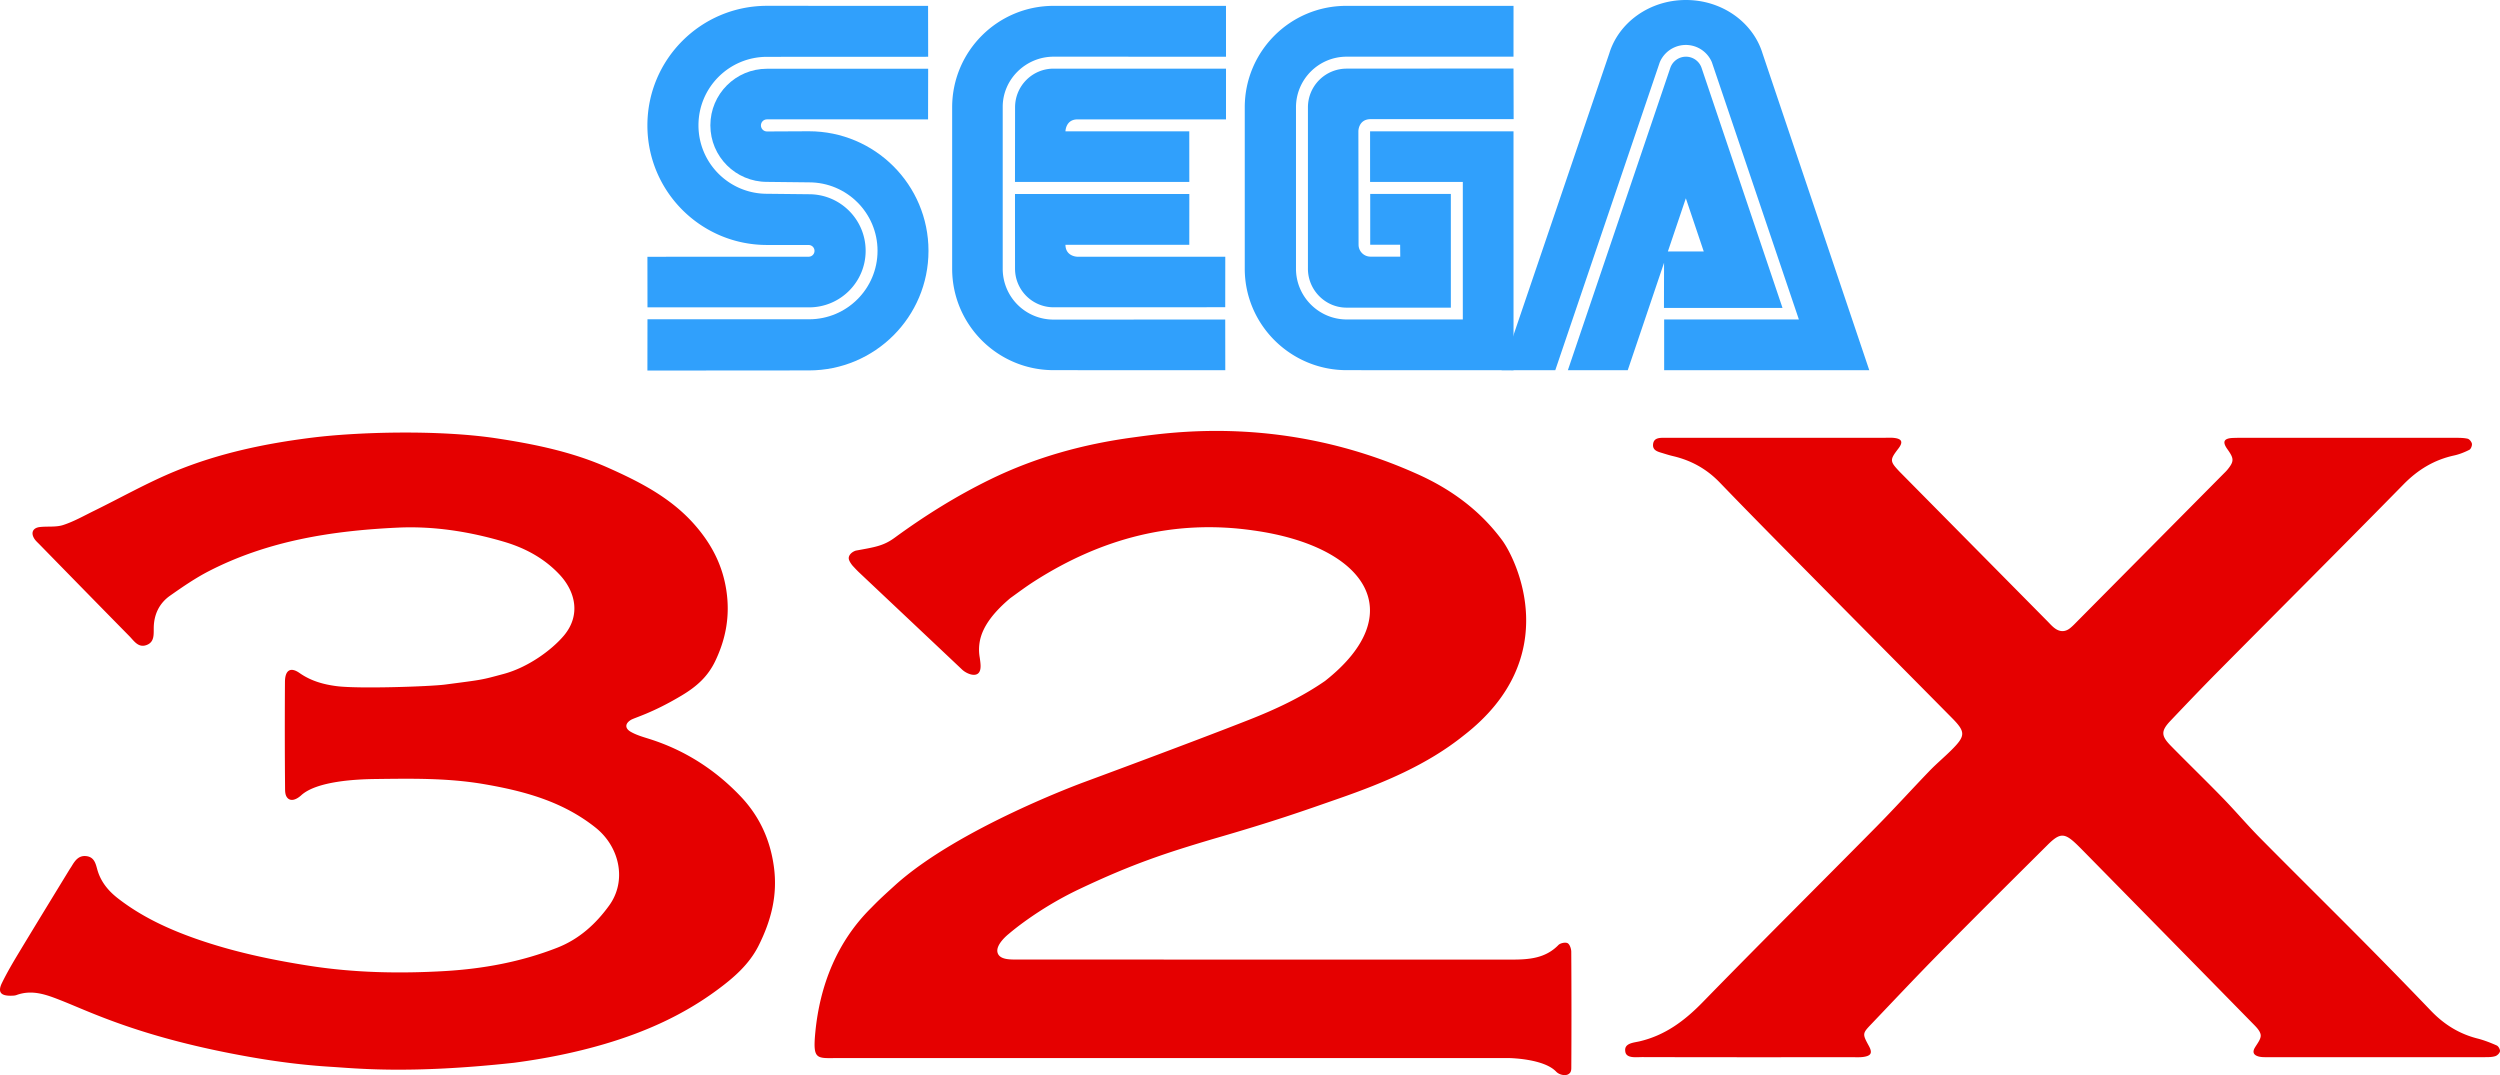
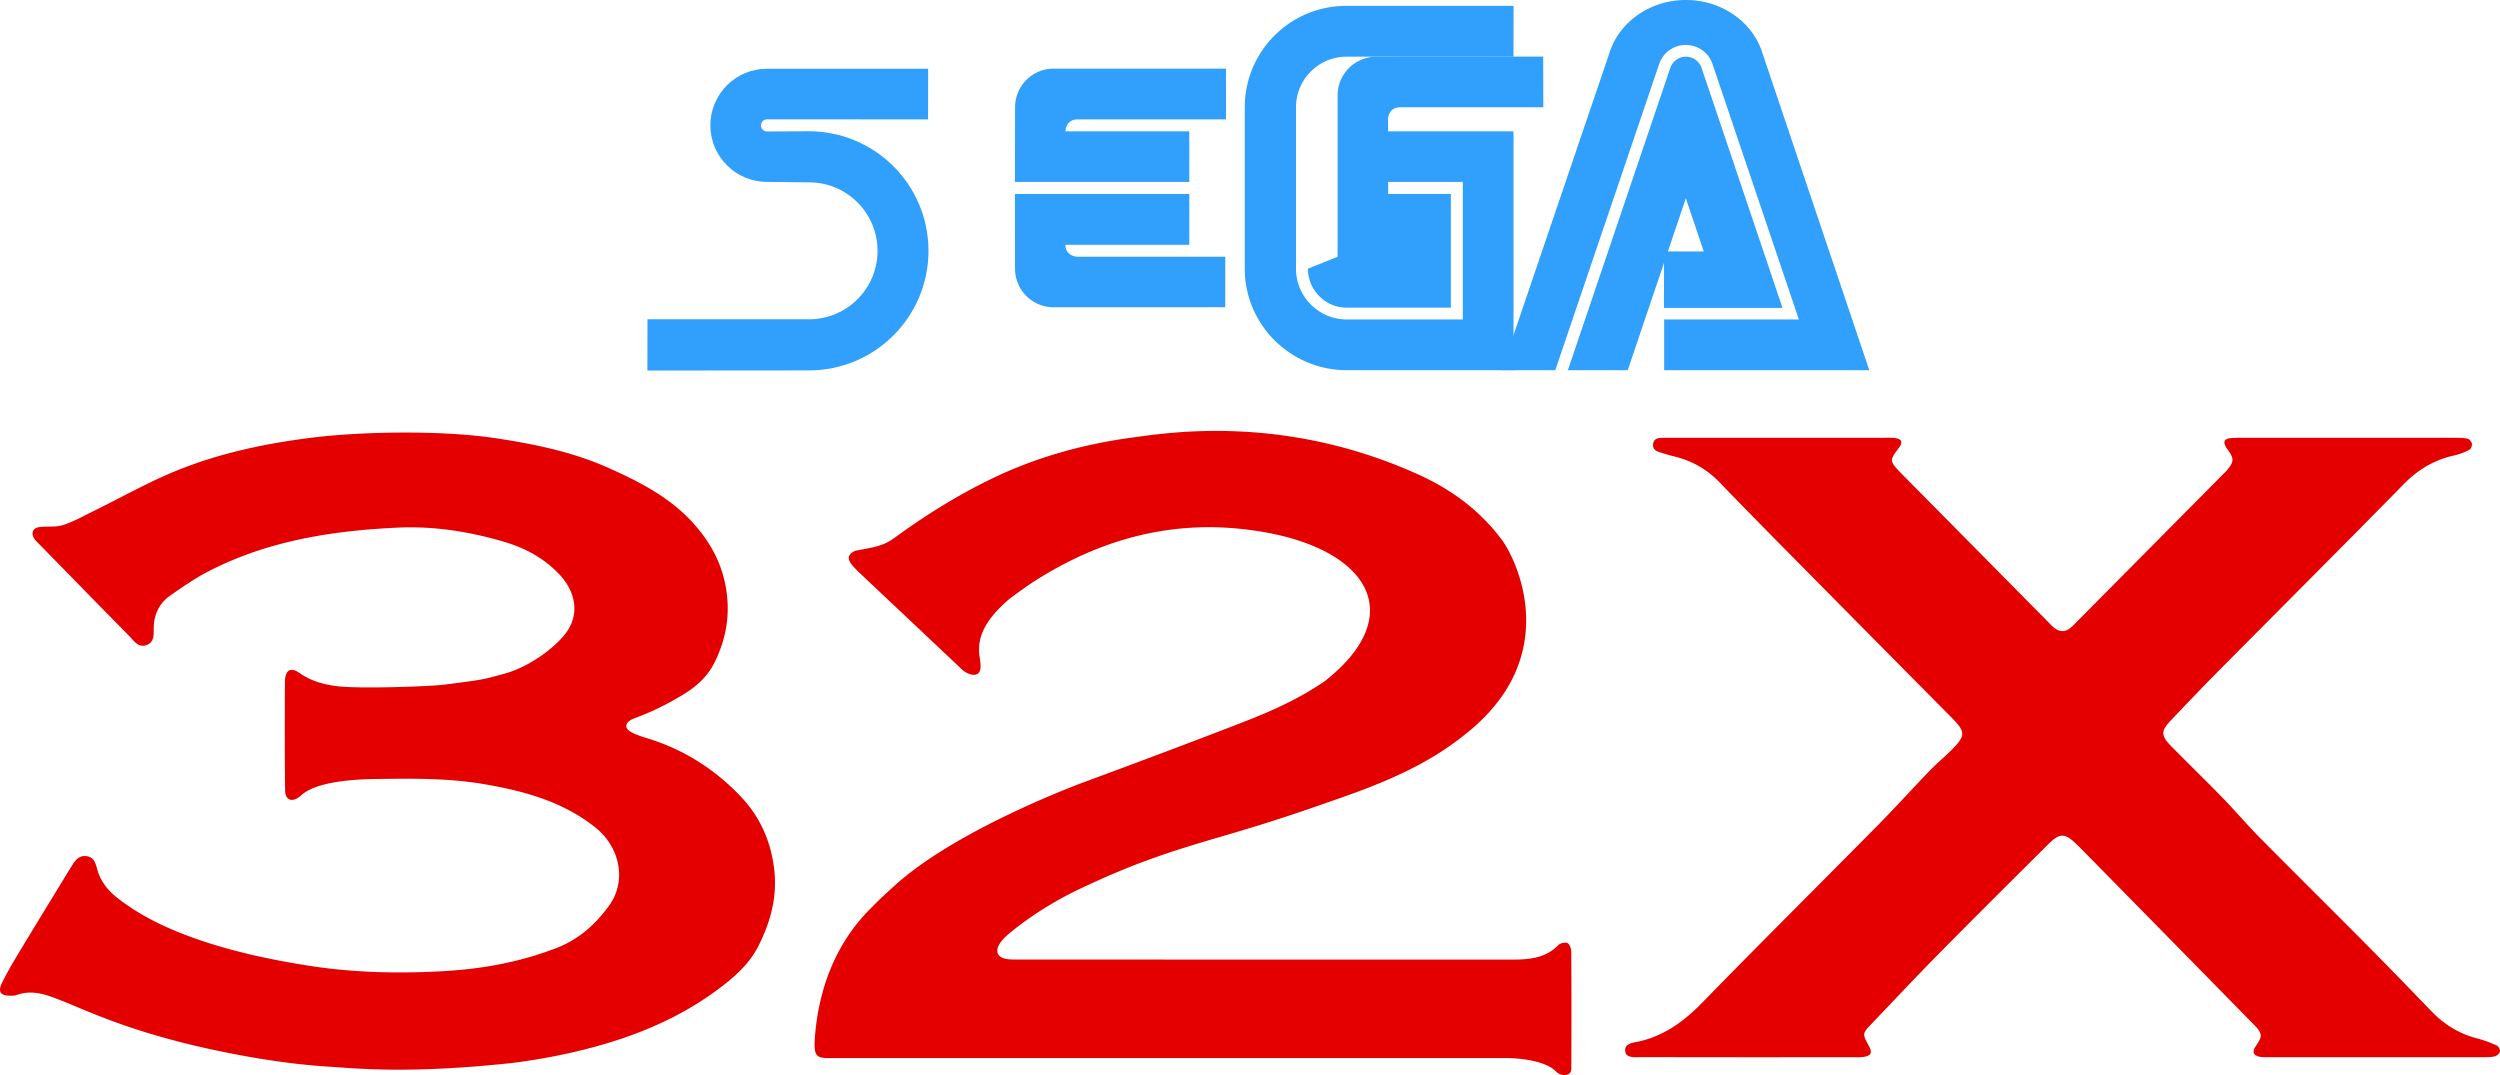
<svg xmlns="http://www.w3.org/2000/svg" version="1.2" baseProfile="tiny" width="477.948" height="205.537" viewBox="43.869 -10.908 477.948 205.537" xml:space="preserve">
  <path fill="#E50000" d="M341.373 193.968c-2.26-2.385-8.34-2.6-9.285-2.6-42.588 0-85.173-.002-127.765.002-4.329 0-5.108.532-4.578-4.957.868-8.979 4.167-17.322 10.688-23.765 1.249-1.271 1.666-1.7 4.52-4.287 12.092-10.957 36.182-19.743 36.182-19.743s20.159-7.443 31.479-11.897c5.085-2 10.05-4.31 14.578-7.445 16.421-12.943 7.894-25.789-13.755-28.781-15.163-2.17-28.978 1.533-41.748 9.677-1.667 1.063-3.074 2.125-4.684 3.281-2.856 2.414-5.307 5.229-5.836 8.34-.286 1.681-.013 2.838.021 3.112.108.871.375 2.25-.272 2.884-.778.76-2.394-.002-3.111-.681-6.58-6.219-13.172-12.424-19.759-18.637-.412-.389-1.173-1.221-1.173-1.221s-.72-.834-.745-1.406c-.029-.644.604-1.249 1.36-1.485 3.589-.661 5.245-.873 7.399-2.448 5.797-4.237 11.855-8.025 18.325-11.18 8.651-4.219 17.747-6.726 27.272-8.01 7.325-.988 28.84-4.338 53.973 6.837 6.629 2.907 12.313 7.024 16.598 12.831 2.535 3.437 12.096 22.281-7.383 37.333-6.963 5.588-15.273 9.038-23.674 11.971-7.188 2.511-12.465 4.396-24.227 7.795-8.931 2.658-15.342 4.736-25.563 9.585-8.129 3.856-13.465 8.543-13.465 8.543s-2.662 2.053-2.147 3.659c.446 1.394 2.668 1.254 3.975 1.257 31.445.02 62.892.014 94.337.016 3.254 0 6.408-.229 8.893-2.784.361-.373 1.318-.574 1.75-.356.414.207.703 1.061.707 1.633.049 7.365.051 14.894.008 22.258-.006.716-.24.972-.596 1.179-.538.311-1.678.145-2.299-.51zM107.1 193.042c-5.159-.315-10.332-.979-15.427-1.879-20.739-3.656-30.385-8.554-36.174-10.826-2.766-1.086-5.47-2.114-8.476-1.012-.343.127-.745.12-1.121.127-1.911.021-2.496-.722-1.666-2.427.989-2.032 2.148-3.985 3.317-5.926 3.167-5.252 6.376-10.479 9.57-15.718.147-.239.315-.471.46-.715.651-1.09 1.366-2.101 2.858-1.892 1.403.197 1.706 1.354 2 2.451.642 2.388 2.099 4.166 4.016 5.647 4.536 3.511 9.659 5.873 15.033 7.748 6.969 2.431 14.143 3.953 21.429 5.097 8.627 1.354 17.299 1.526 25.961 1.024 7.342-.427 14.576-1.752 21.498-4.457 4.213-1.646 7.409-4.552 9.968-8.103 3.395-4.711 2.004-11.188-2.622-14.871-6.284-5.002-13.592-6.979-21.333-8.31-6.96-1.192-13.912-1.065-20.879-.976-3.271.043-11.09.354-14.087 3.136-1.104.972-1.979 1.045-2.504.571-.525-.476-.548-1.228-.554-1.885-.059-6.801-.066-13.604-.021-20.401.015-2.228 1.054-2.902 2.78-1.693 2.18 1.527 4.599 2.195 7.125 2.519 4.196.539 17.892.063 20.69-.303 7.481-.978 6.828-.859 11.194-2.029 4.673-1.252 9.131-4.531 11.458-7.242.038-.043.076-.088.113-.133 3.244-3.908 2.154-8.406-.864-11.627-2.898-3.09-6.541-5.069-10.597-6.267-6.647-1.96-13.456-3.032-20.365-2.707-12.507.588-24.774 2.497-36.083 8.316-2.589 1.332-5.016 3.008-7.407 4.686-2.042 1.433-3.07 3.531-3.128 6.056-.03 1.313.18 2.815-1.379 3.389-1.573.578-2.388-.791-3.285-1.701-5.76-5.852-11.496-11.727-17.238-17.598-.33-.337-.698-.658-.942-1.053-.694-1.123-.267-2.054 1.063-2.208 1.488-.172 3.082.063 4.464-.387 2.042-.665 3.952-1.753 5.895-2.707 5.165-2.533 10.195-5.386 15.502-7.57 8.405-3.458 17.25-5.316 26.285-6.437 8.648-1.073 23.906-1.519 34.944.111 7.378 1.115 14.691 2.597 21.539 5.649 6.041 2.692 11.94 5.698 16.45 10.779 3.26 3.672 5.449 7.775 6.183 12.751.704 4.77-.081 9.127-2.12 13.406-1.404 2.947-3.504 4.855-6.393 6.588-5.668 3.398-9.024 4.248-9.741 4.686-1.14.693-1.19 1.617-.027 2.283 1.046.6 2.248.953 3.413 1.316 6.821 2.129 12.679 5.873 17.563 11.002 3.567 3.744 5.68 8.23 6.39 13.535.726 5.434-.549 10.236-2.896 14.957-1.827 3.676-4.856 6.262-8.043 8.605-6.444 4.744-13.622 7.955-21.316 10.232-5.727 1.692-11.531 2.842-17.409 3.619-20.096 2.2-30.361 1.062-35.064.774zM383.914 72.788l20.117.001c.66 0 1.328-.05 1.98.028 1.494.178 1.725.81.787 2.032-1.676 2.182-1.662 2.417.246 4.435.063.069.133.134.199.201 9.355 9.465 18.715 18.931 28.074 28.396.465.471.9.98 1.438 1.361.939.676 1.945.689 2.869-.055.514-.412.969-.898 1.434-1.369 9.24-9.318 18.48-18.639 27.719-27.961.334-.335.682-.659.977-1.026 1.232-1.531 1.203-2.073.053-3.714-1.035-1.398-1.035-2.249 1.076-2.302.461-.012.939-.026 1.412-.026 13.6 0 27.199-.003 40.799.005.844 0 1.711-.01 2.525.169.348.076.771.6.83.971.057.367-.199 1.01-.504 1.162-.918.461-1.902.855-2.906 1.075-3.807.832-6.908 2.712-9.66 5.516-11.838 12.063-23.799 24.004-35.695 36.012-2.982 3.016-5.918 6.092-8.842 9.17-1.85 1.945-1.854 2.863.021 4.781 3.295 3.36 6.68 6.633 9.959 10.008 2.43 2.5 4.688 5.17 7.137 7.648 6.508 6.582 13.096 13.082 19.613 19.652 4.387 4.422 8.736 8.881 13.047 13.377 2.482 2.594 5.373 4.4 8.861 5.293 1.271.322 2.514.807 3.715 1.338.326.146.666.764.617 1.109-.051.355-.516.813-.891.932-.613.193-1.301.195-1.955.195-13.883.01-27.766.008-41.648.002-.563 0-1.15.012-1.684-.141-.883-.252-1.217-.783-.67-1.699.459-.771 1.186-1.648 1.102-2.402-.092-.801-.914-1.588-1.559-2.242-10.768-10.99-21.557-21.961-32.342-32.934a56.76 56.76 0 0 0-1.203-1.201c-2.383-2.303-3.256-2.332-5.643.043-6.896 6.857-13.801 13.715-20.633 20.641-4.438 4.498-8.764 9.107-13.129 13.679-1.645 1.722-1.645 1.831-.395 4.114.713 1.305.443 1.879-1.045 2.092-.646.094-1.316.057-1.98.057-13.41.002-26.818.018-40.229-.023-1.205-.004-3.223.324-3.326-1.143-.211-1.533 1.641-1.611 2.729-1.867 4.883-1.143 8.611-3.928 12.064-7.471 11.008-11.291 22.199-22.398 33.279-33.619 3.439-3.484 6.729-7.119 10.127-10.645 1.311-1.355 2.764-2.568 4.104-3.896 2.799-2.777 2.811-3.518.117-6.236-8.166-8.26-16.348-16.498-24.508-24.762-6.633-6.715-13.291-13.408-19.84-20.205-2.521-2.617-5.482-4.244-8.967-5.059-.643-.15-1.273-.349-1.904-.544-.896-.277-2.004-.489-1.881-1.71.125-1.243 1.217-1.243 2.188-1.241.568.001 1.135-.002 1.701-.002h20.123z" />
  <path fill="#30A0FC" d="m167.641 59.933 30.873-.025c12.627 0 22.862-10.233 22.862-22.861 0-12.625-10.234-22.86-22.862-22.86l-8.016.039c-.64 0-1.156-.519-1.156-1.156 0-.643.517-1.16 1.156-1.16l30.798.004.018-9.678h-30.823c-5.974 0-10.814 4.842-10.814 10.813 0 5.974 4.84 10.814 10.814 10.814l8.056.09c7.23 0 13.09 5.859 13.09 13.087 0 7.232-5.859 13.092-13.09 13.092h-30.894l-.012 9.801" />
-   <path fill="#30A0FC" d="M167.653 47.853h30.894c5.974 0 10.814-4.84 10.814-10.814 0-5.969-4.841-10.812-10.814-10.812l-8.056-.088c-7.23 0-13.09-5.858-13.09-13.091 0-7.228 5.86-13.088 13.09-13.088l30.823-.014-.018-9.73-30.798-.01c-12.626 0-22.861 10.236-22.861 22.864 0 12.624 10.234 22.858 22.861 22.858l7.969.007c.618 0 1.117.499 1.117 1.119 0 .617-.499 1.119-1.117 1.119l-30.826.011.012 9.669M245.302 50.192a9.706 9.706 0 0 1-9.735-9.733V9.513c0-5.247 4.387-9.585 9.735-9.585l32.953.009-.002-9.719-32.95-.007c-10.717 0-19.402 8.688-19.402 19.401v30.847c0 10.713 8.686 19.399 19.402 19.399l32.815.014-.011-9.693-32.805.013" />
  <path fill="#30A0FC" d="M237.929 9.612c0-4.085 3.285-7.398 7.374-7.398h32.953l-.002 9.703h-28.39c-2.275.001-2.302 2.287-2.302 2.287h23.673l.007 9.672h-33.33l.017-14.264M245.302 47.84a7.383 7.383 0 0 1-7.382-7.381l-.007-14.273h33.33l-.007 9.701H247.56c.028 2.284 2.303 2.287 2.303 2.287h28.255l-.011 9.654-32.805.012M301.343 50.167c-5.349 0-9.709-4.361-9.709-9.708V9.612c0-5.345 4.334-9.683 9.683-9.683l31.903-.006.004-9.709-31.982-.002c-10.716 0-19.401 8.688-19.401 19.401V40.46c0 10.713 8.763 19.399 19.477 19.399l31.907.014-.003-45.679H305.8v9.682h17.729V50.17l-22.186-.003" />
-   <path fill="#30A0FC" d="M293.917 40.459c0 4.084 3.313 7.449 7.399 7.449l19.925.001V26.165h-15.417v9.714h5.722l.023 2.286-5.693-.008a2.279 2.279 0 0 1-2.277-2.278l-.035-21.698s-.006-2.262 2.287-2.31h27.396l-.026-9.682-31.904.024a7.398 7.398 0 0 0-7.398 7.398v30.848M363.203 2.053a3.162 3.162 0 0 1 2.983-2.122 3.16 3.16 0 0 1 2.985 2.128l15.476 45.899h-22.664l.024-10.794h7.582l-3.421-10.163-11.106 32.862h-11.447l19.588-57.81" />
+   <path fill="#30A0FC" d="M293.917 40.459c0 4.084 3.313 7.449 7.399 7.449l19.925.001V26.165h-15.417v9.714h5.722a2.279 2.279 0 0 1-2.277-2.278l-.035-21.698s-.006-2.262 2.287-2.31h27.396l-.026-9.682-31.904.024a7.398 7.398 0 0 0-7.398 7.398v30.848M363.203 2.053a3.162 3.162 0 0 1 2.983-2.122 3.16 3.16 0 0 1 2.985 2.128l15.476 45.899h-22.664l.024-10.794h7.582l-3.421-10.163-11.106 32.862h-11.447l19.588-57.81" />
  <path fill="#30A0FC" d="M387.777 50.17H362.02v9.694h39.215L380.836-.673c-1.787-5.902-7.671-10.235-14.656-10.235-6.979 0-12.86 4.33-14.651 10.223l-20.588 60.548h10.268l19.972-58.86a5.403 5.403 0 0 1 9.96-.018l16.636 49.185" />
</svg>